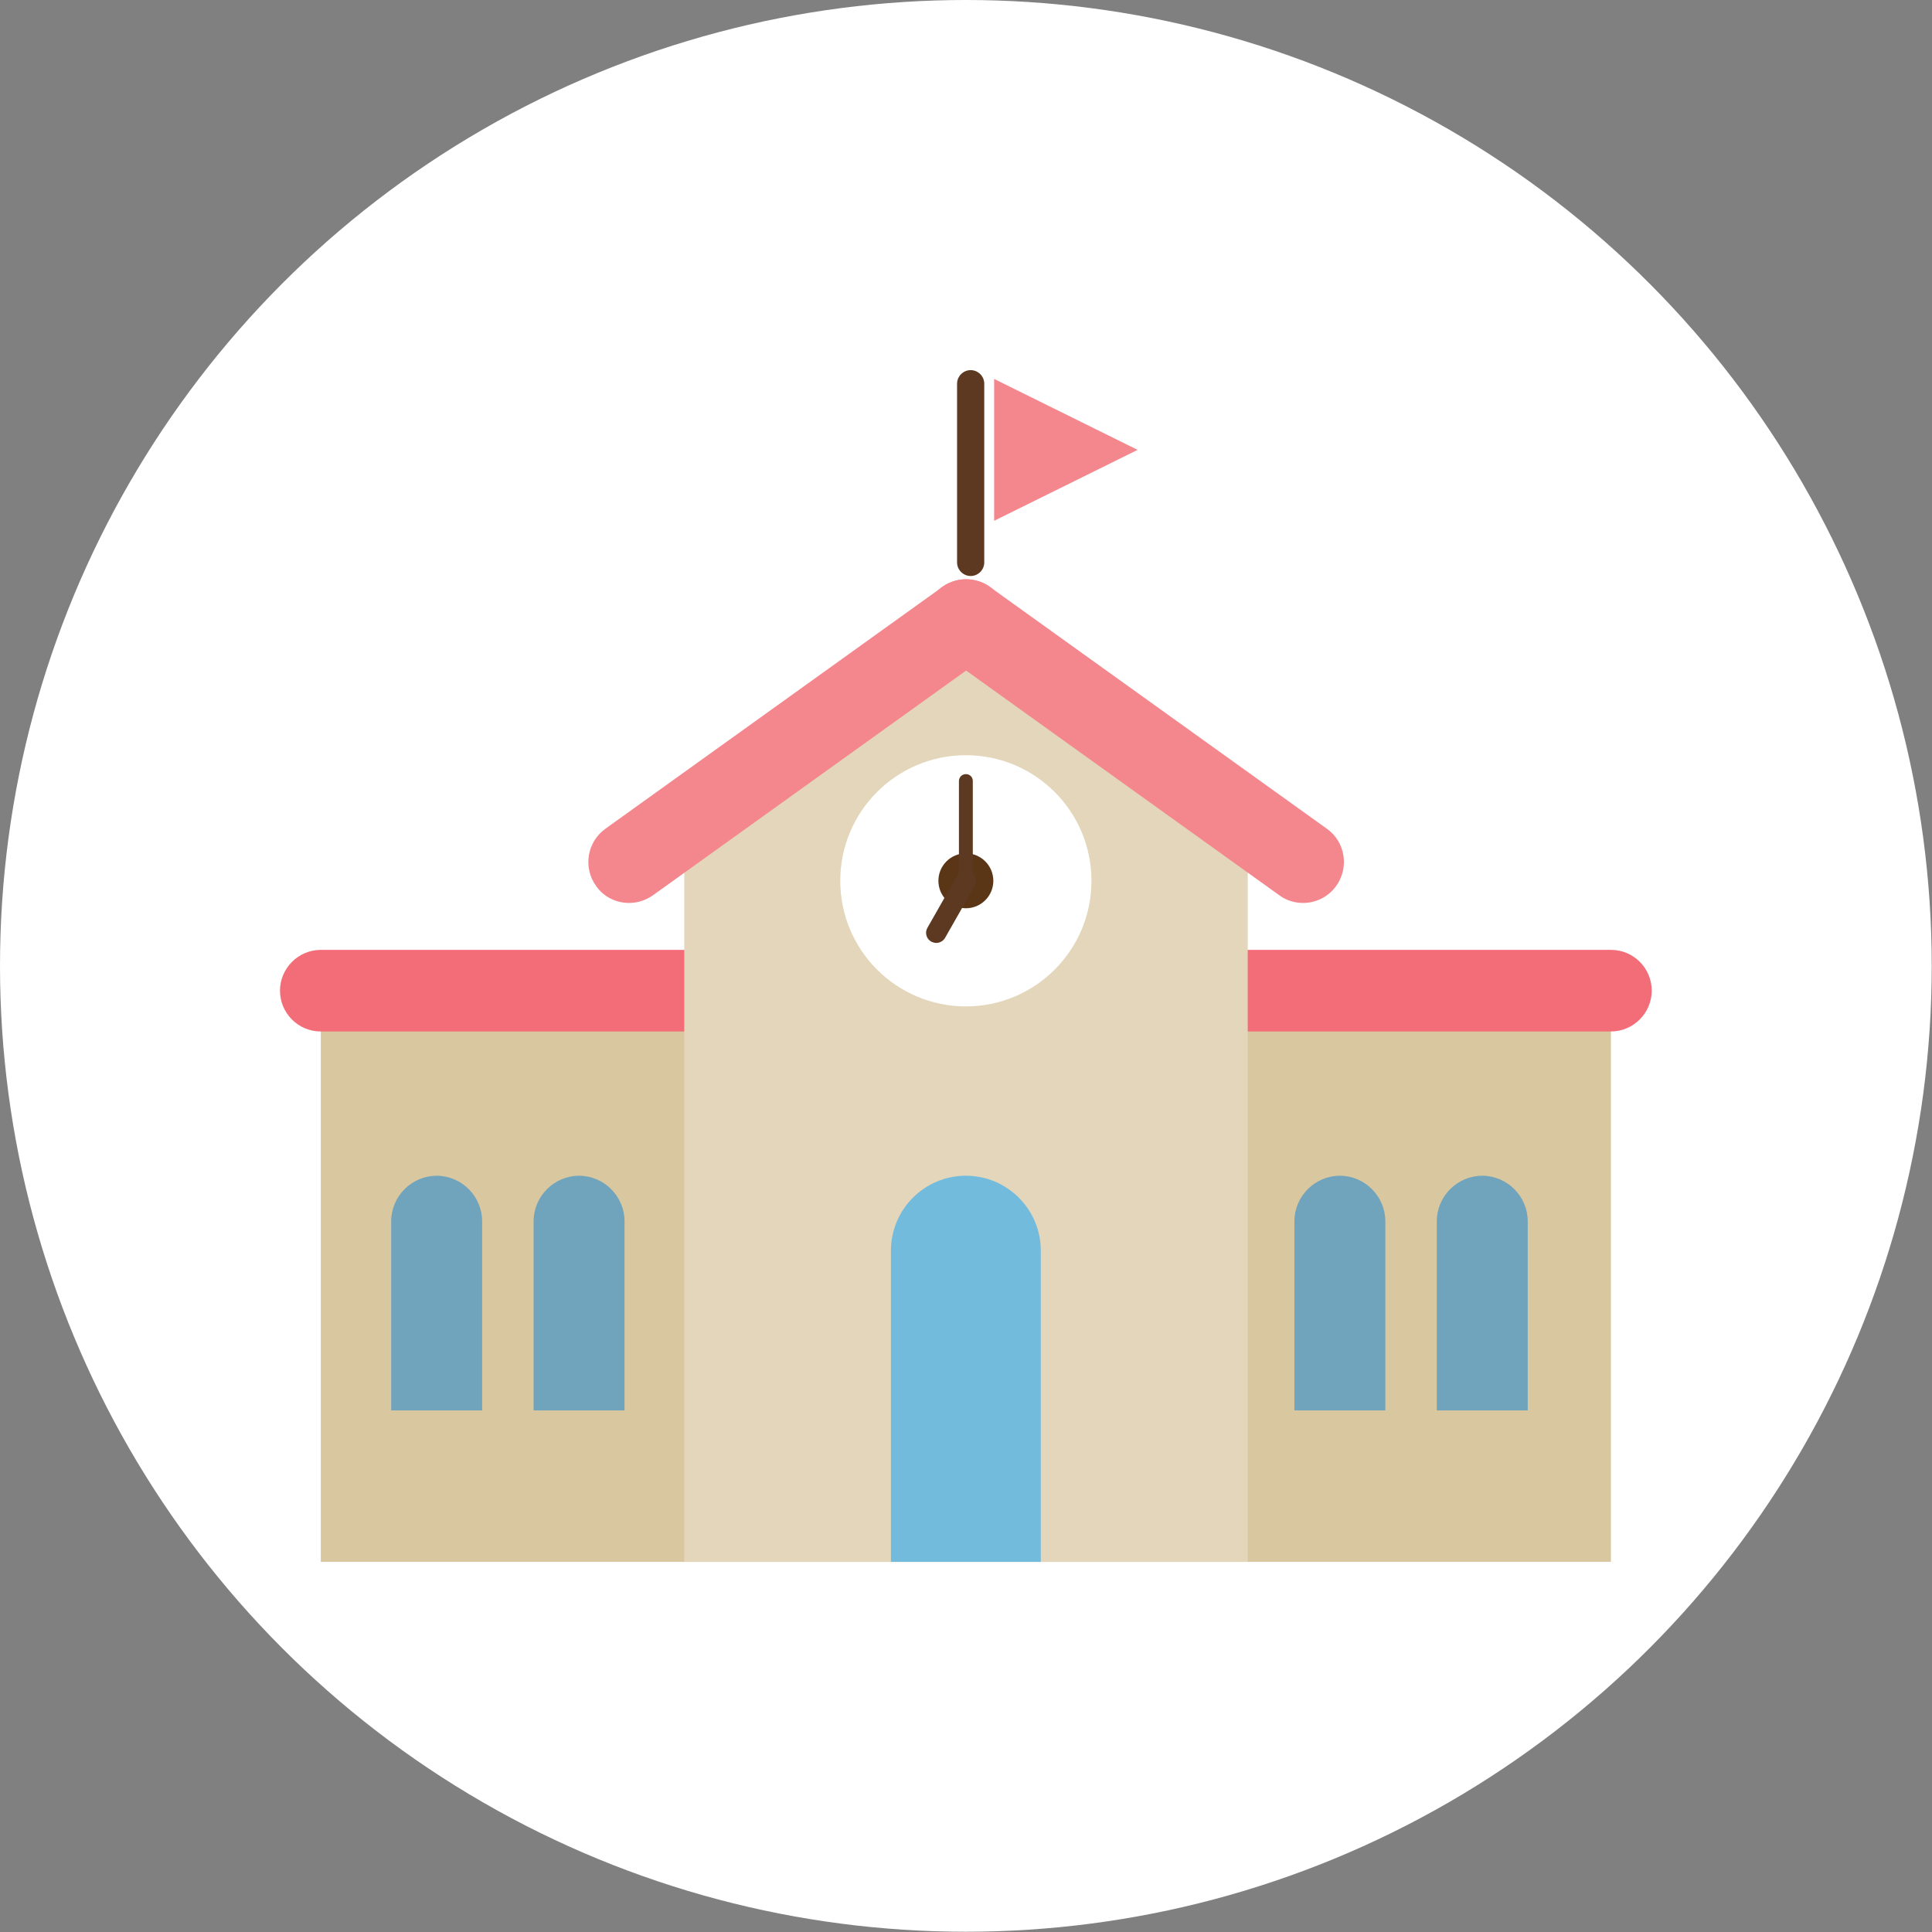
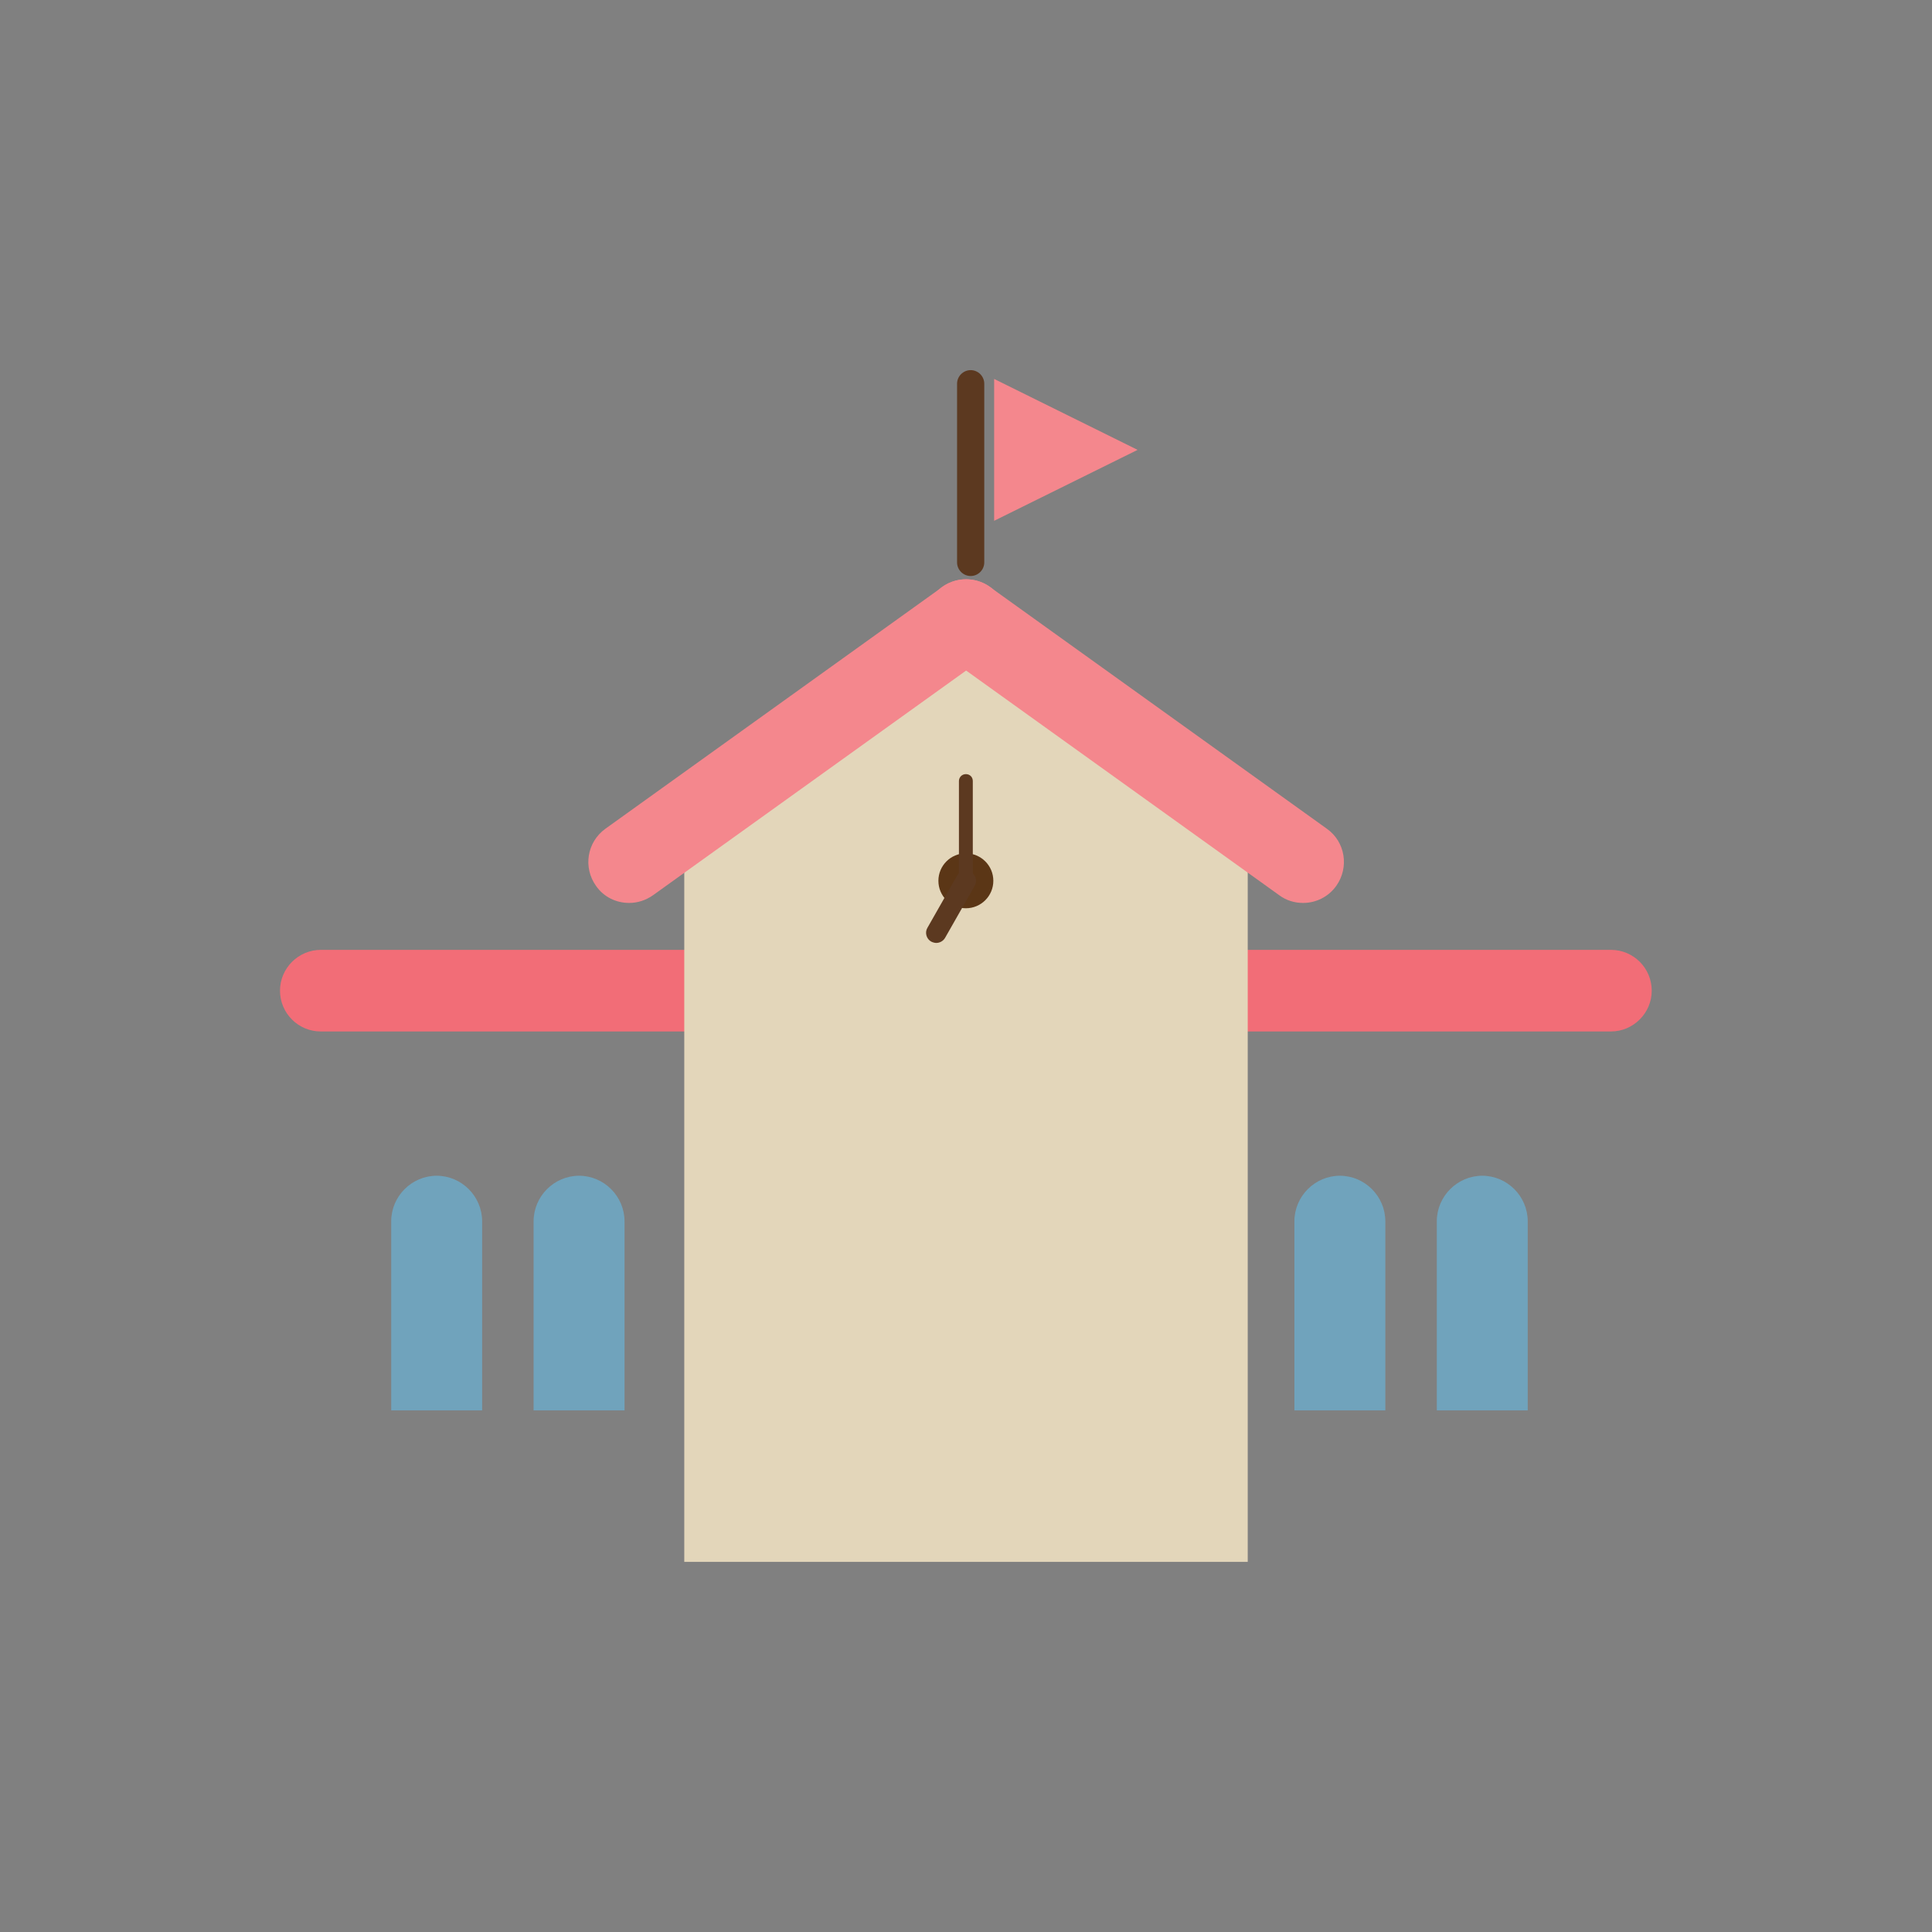
<svg xmlns="http://www.w3.org/2000/svg" id="_レイヤー_2" viewBox="0 0 72.45 72.45">
  <rect x="0" y="0" width="72.45" height="72.45" fill="#808080" stroke="none" />
  <defs>
    <style>.cls-1{fill:#5c3920;}.cls-1,.cls-2,.cls-3,.cls-4,.cls-5,.cls-6,.cls-7,.cls-8,.cls-9,.cls-10{stroke-width:0px;}.cls-2{fill:none;}.cls-3{fill:#5b3616;}.cls-4{fill:#70a3bc;}.cls-5{fill:#f4878d;}.cls-6{fill:#e3d6ba;}.cls-7{fill:#f26d77;}.cls-8{fill:#d9c79f;}.cls-9{fill:#73bbdd;}.cls-10{fill:#fff;}</style>
  </defs>
  <g id="_内容">
-     <circle class="cls-10" cx="36.22" cy="36.22" r="36.22" />
-     <rect class="cls-8" x="12.03" y="37.15" width="48.38" height="21.42" />
    <path class="cls-7" d="M60.42,38.68H12.03c-.85,0-1.53-.69-1.53-1.53s.69-1.53,1.53-1.53h48.38c.85,0,1.53.69,1.53,1.53s-.69,1.53-1.53,1.53Z" />
    <polygon class="cls-6" points="36.22 23.25 25.66 31.13 25.66 58.57 46.79 58.57 46.79 31.13 36.22 23.25" />
-     <path class="cls-9" d="M36.22,44.09h0c-1.55,0-2.81,1.26-2.81,2.81v11.67h5.62v-11.67c0-1.55-1.26-2.81-2.81-2.81Z" />
    <path class="cls-4" d="M16.38,44.09h0c-.94,0-1.71.77-1.71,1.71v7.09h3.41v-7.09c0-.94-.77-1.71-1.71-1.71Z" />
    <path class="cls-4" d="M21.72,44.09h0c-.94,0-1.71.77-1.71,1.71v7.09h3.41v-7.09c0-.94-.77-1.71-1.71-1.71Z" />
    <path class="cls-4" d="M50.25,44.09h0c-.94,0-1.71.77-1.71,1.71v7.09h3.41v-7.09c0-.94-.77-1.71-1.71-1.71Z" />
    <path class="cls-4" d="M55.59,44.09h0c-.94,0-1.71.77-1.71,1.71v7.09h3.41v-7.09c0-.94-.77-1.71-1.71-1.71Z" />
    <path class="cls-5" d="M23.59,33.86c-.48,0-.95-.22-1.24-.64-.49-.69-.34-1.64.35-2.14l12.64-9.07c.69-.49,1.64-.34,2.14.35.49.69.34,1.64-.35,2.14l-12.64,9.07c-.27.19-.58.29-.89.29Z" />
    <path class="cls-5" d="M48.86,33.86c-.31,0-.62-.09-.89-.29l-12.64-9.07c-.69-.49-.84-1.45-.35-2.14.49-.69,1.45-.84,2.14-.35l12.64,9.07c.69.49.84,1.45.35,2.14-.3.42-.77.64-1.24.64Z" />
-     <circle class="cls-10" cx="36.22" cy="33.03" r="4.71" />
    <circle class="cls-3" cx="36.22" cy="33.03" r="1.03" />
    <path class="cls-1" d="M36.22,33.28c-.14,0-.26-.11-.26-.26v-3.73c0-.14.11-.26.26-.26s.26.11.26.26v3.73c0,.14-.11.26-.26.26Z" />
    <path class="cls-1" d="M35.11,35.36c-.06,0-.13-.02-.19-.05-.18-.1-.25-.34-.14-.52l1.11-1.95c.1-.18.34-.25.52-.14s.25.34.14.52l-1.11,1.95c-.07.12-.2.19-.33.19Z" />
    <path class="cls-1" d="M36.4,21.6c-.28,0-.51-.23-.51-.51v-6.7c0-.28.23-.51.51-.51s.51.23.51.51v6.7c0,.28-.23.51-.51.51Z" />
    <polygon class="cls-5" points="37.28 19.53 37.28 14.21 42.66 16.87 37.28 19.53" />
-     <rect class="cls-2" x="8.22" y="8.22" width="56" height="56" />
  </g>
</svg>